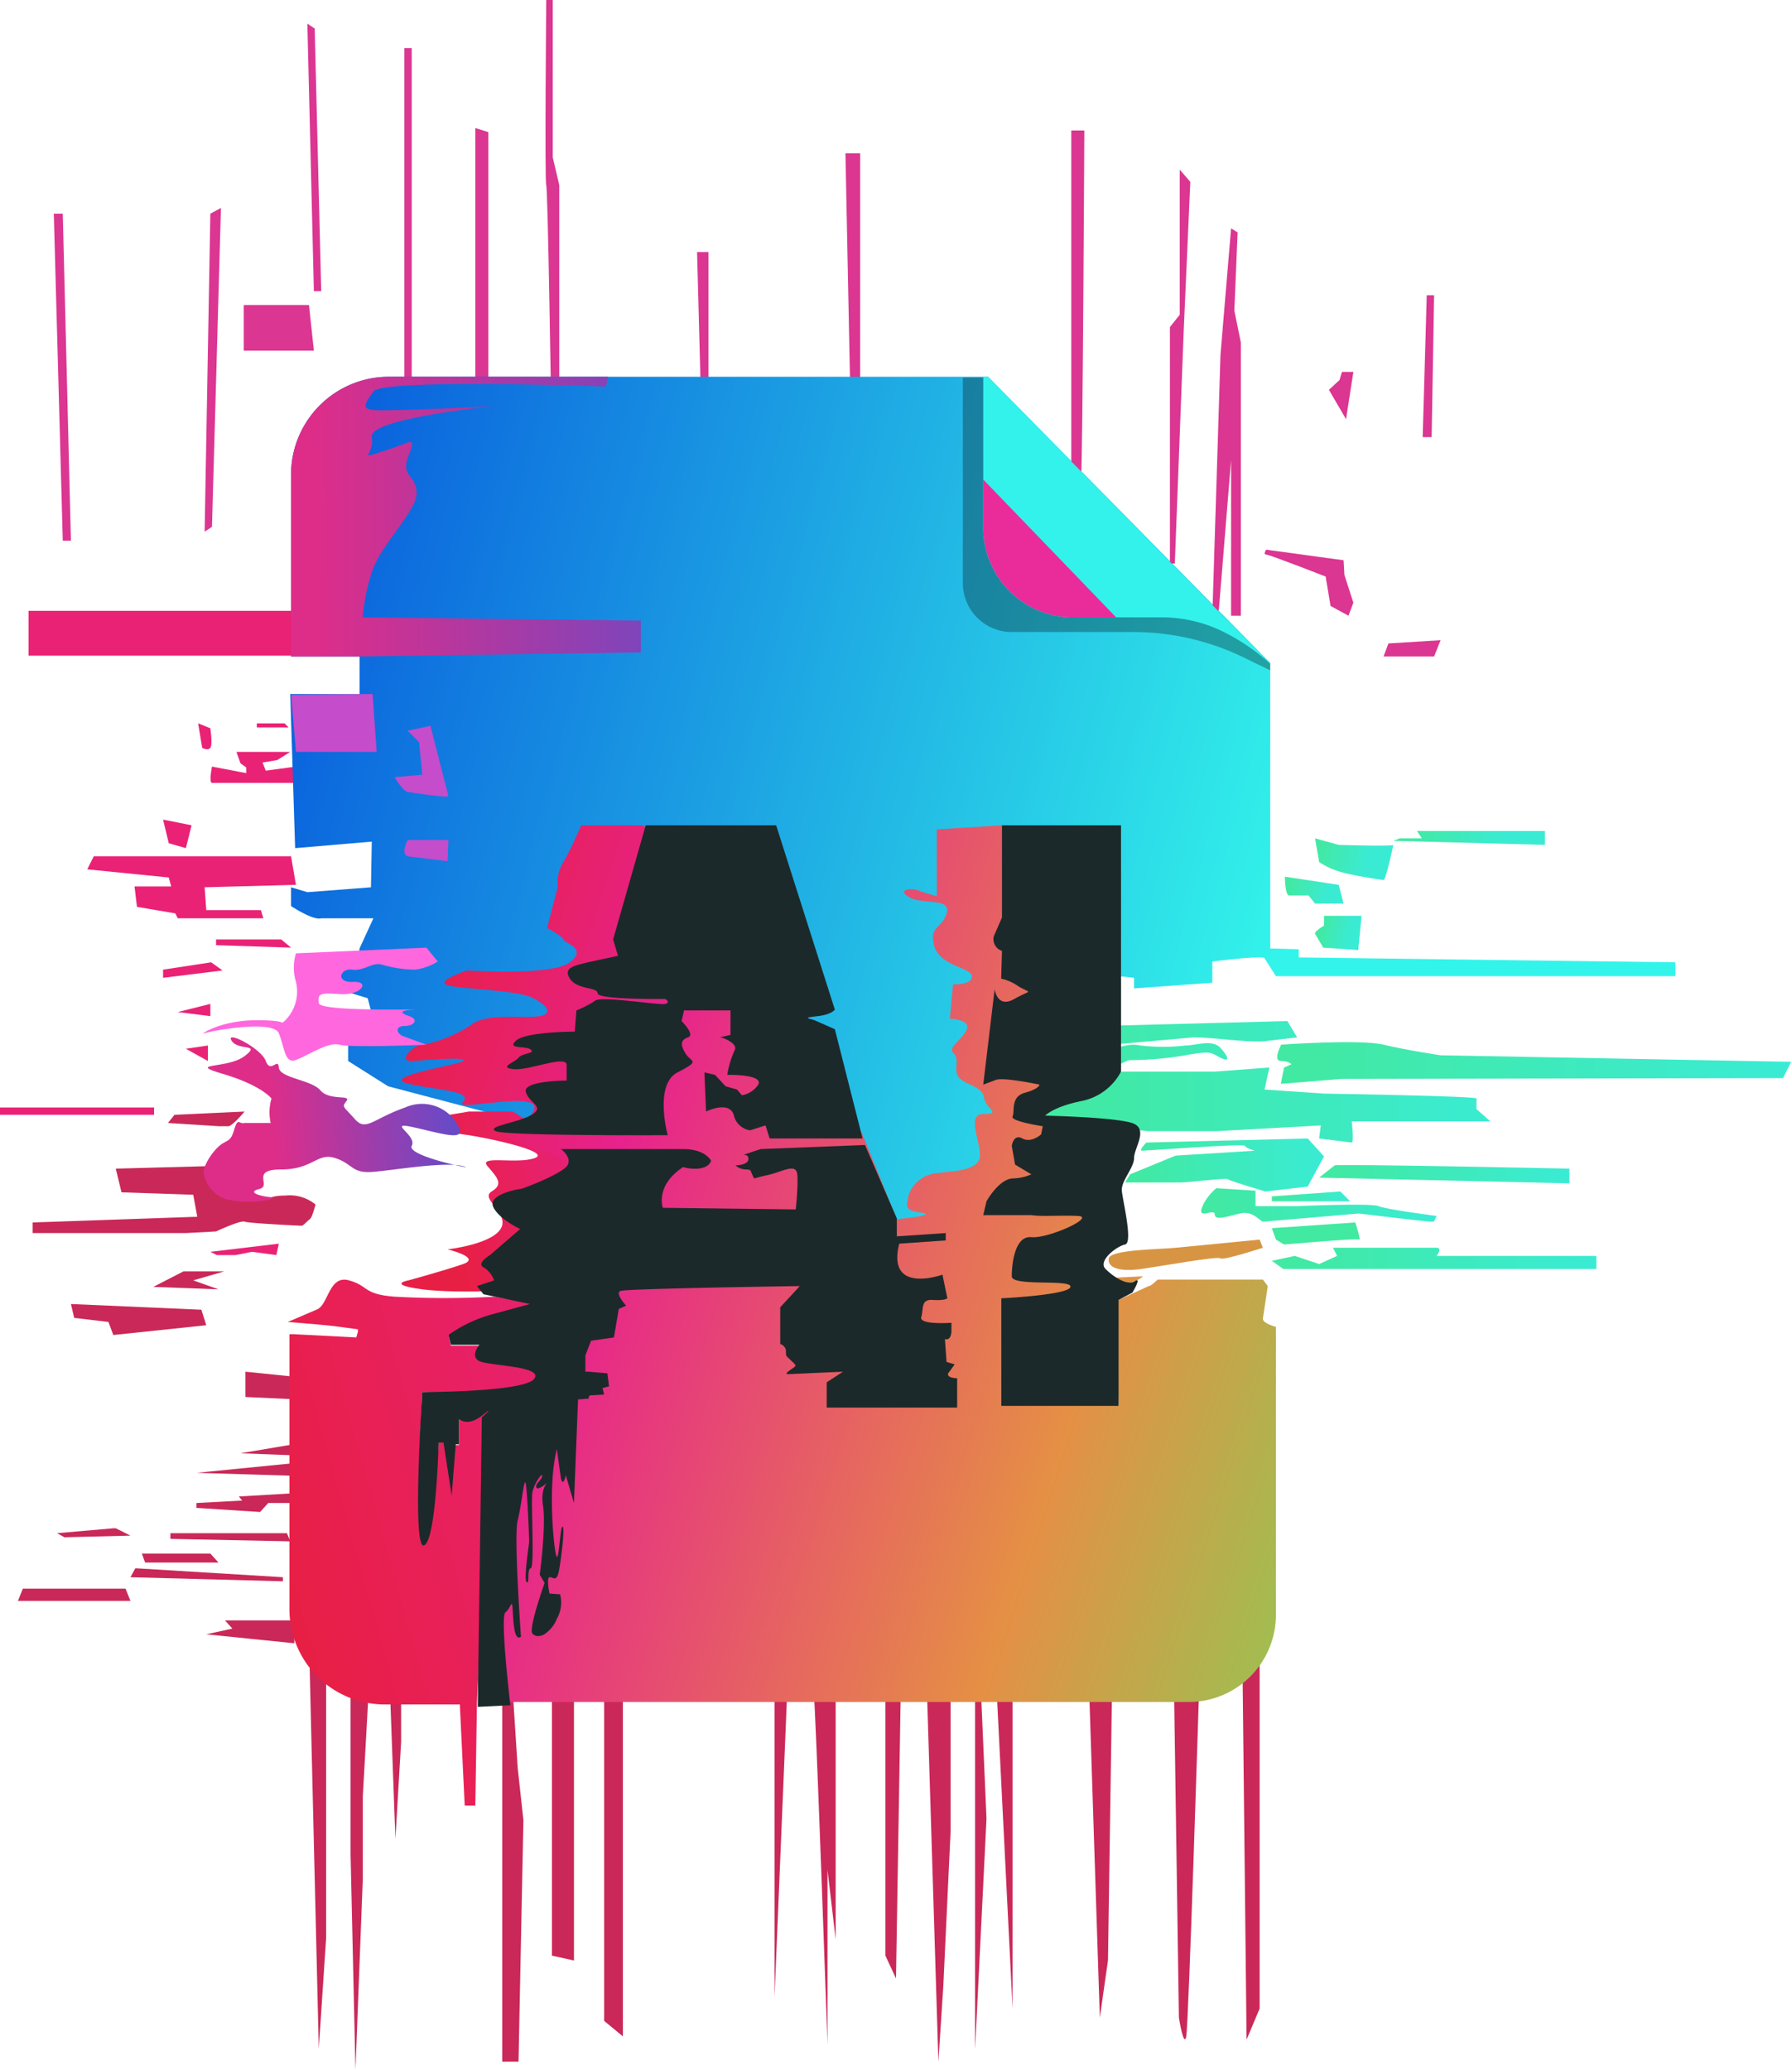
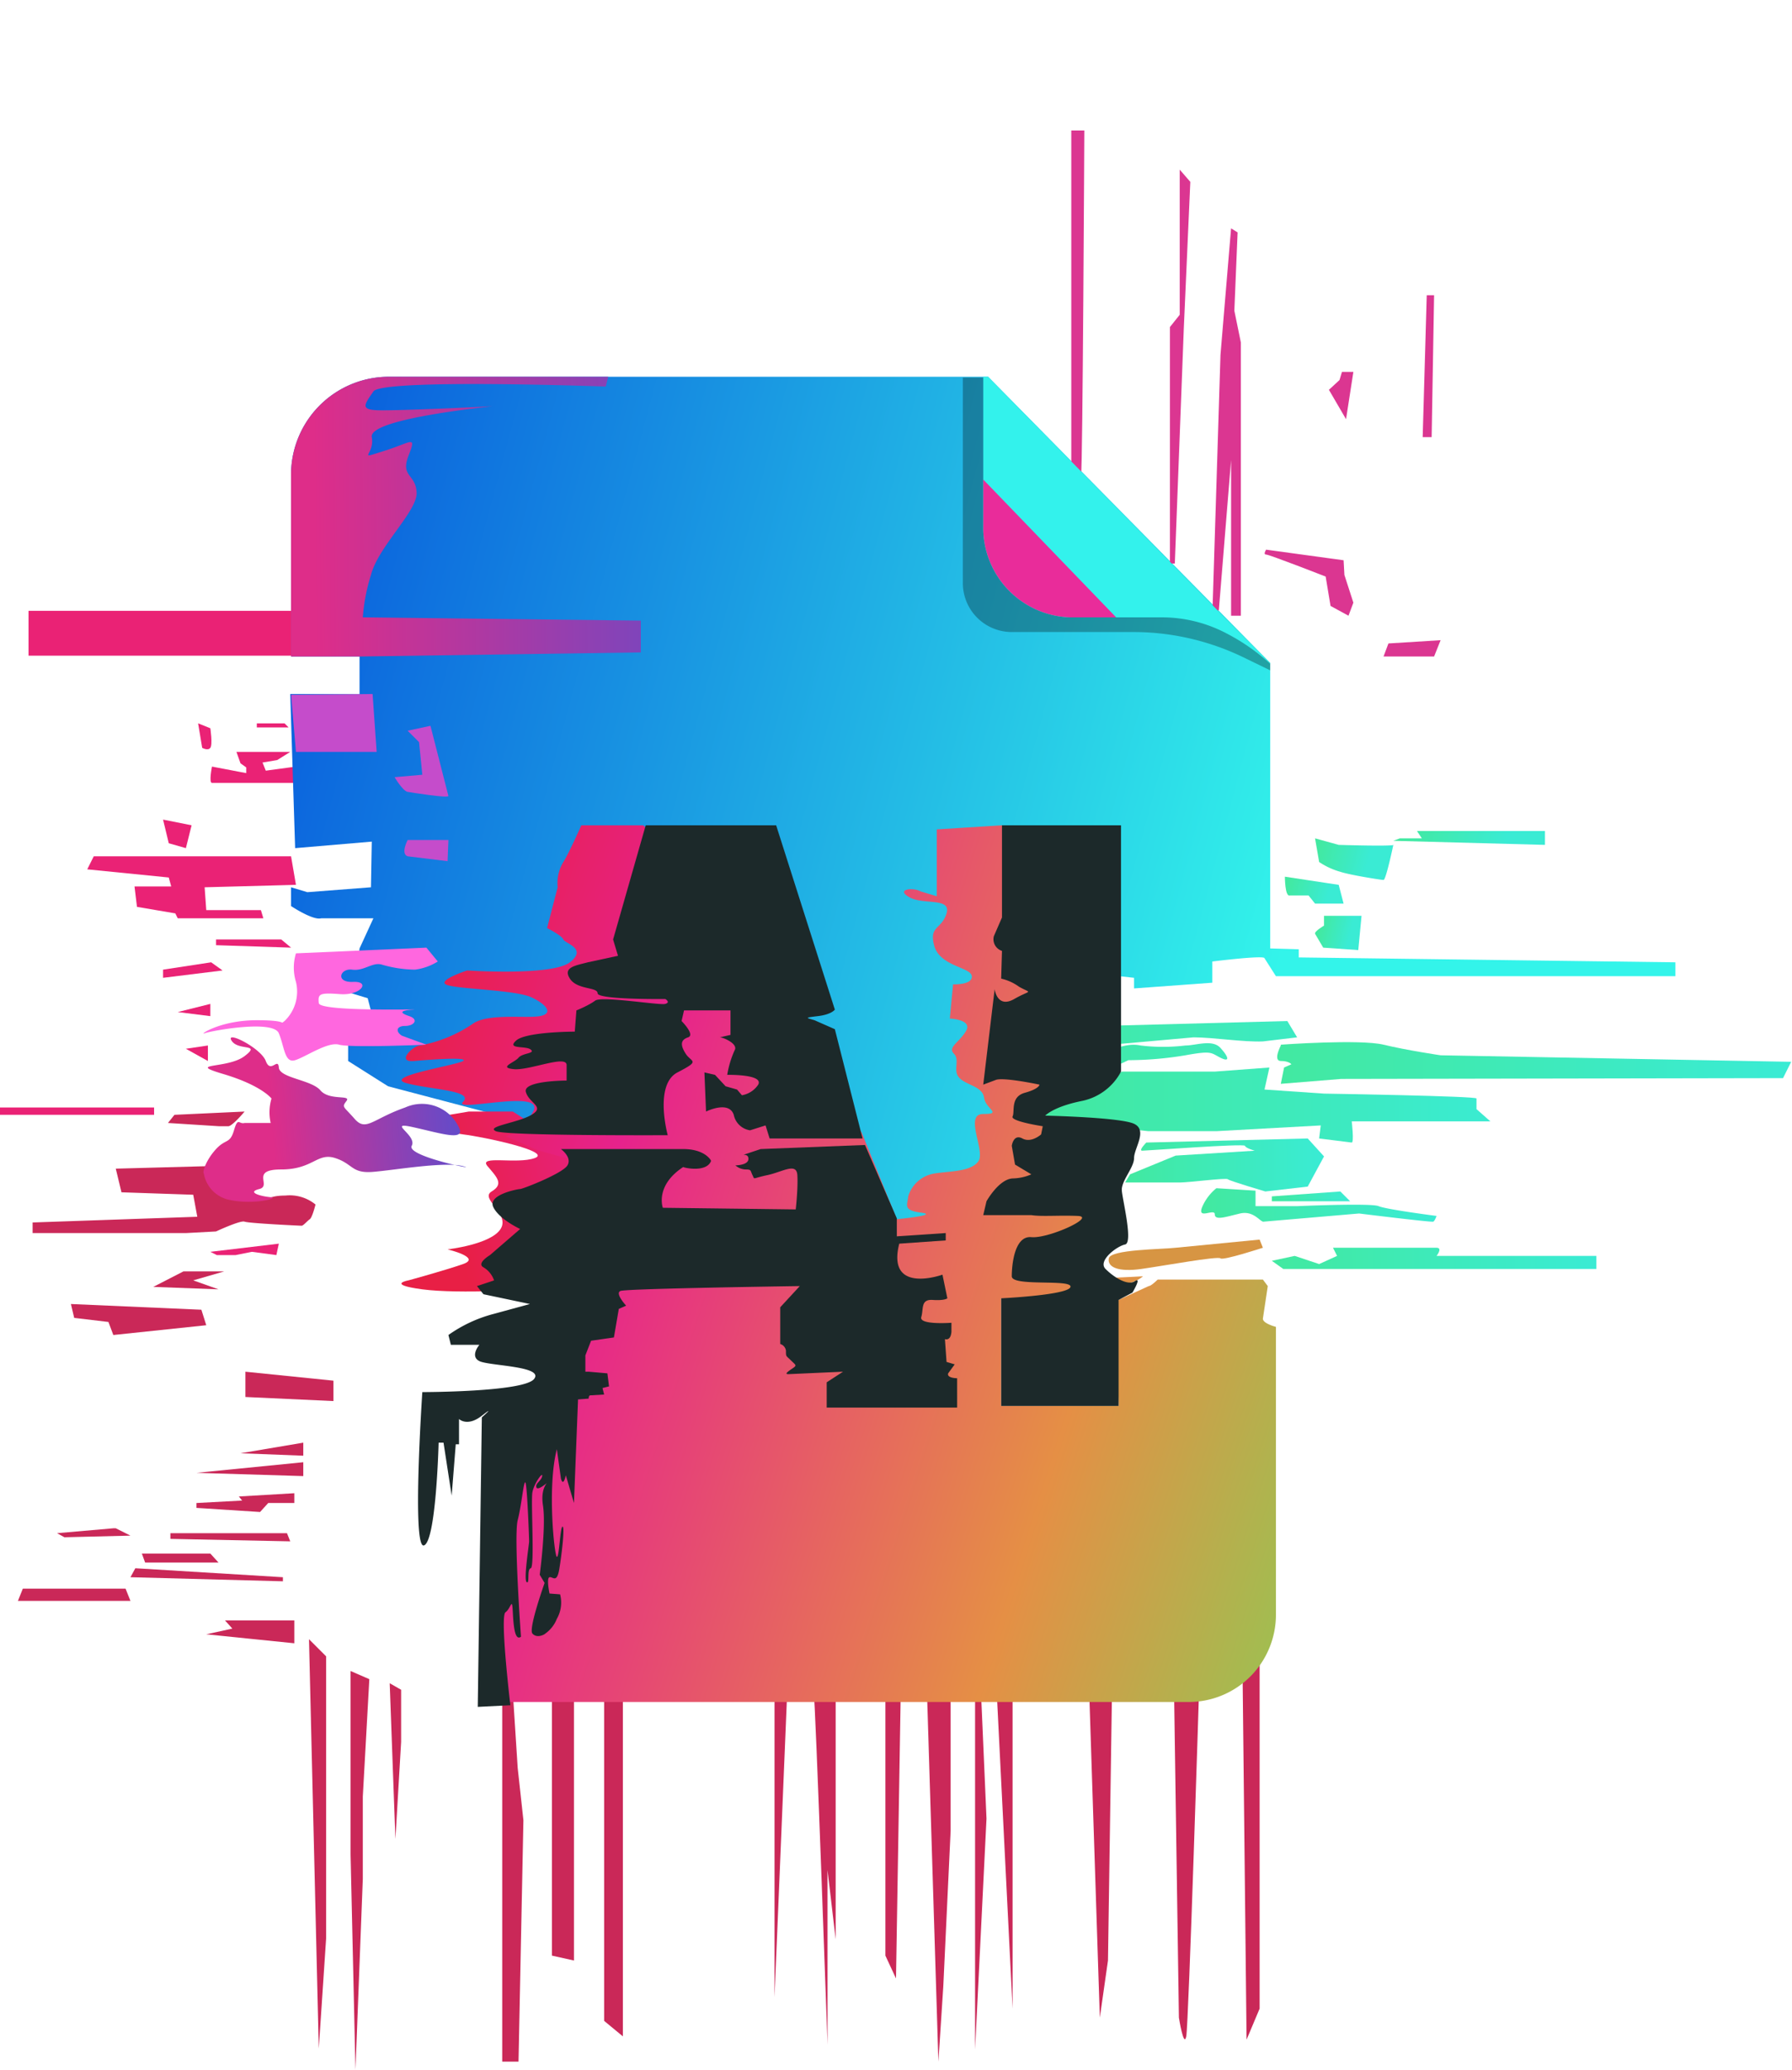
<svg xmlns="http://www.w3.org/2000/svg" xmlns:xlink="http://www.w3.org/1999/xlink" viewBox="0 0 219.8 253.8">
  <defs>
    <linearGradient id="d" x1="159.3" y1="109.7" x2="35.2" y2="76.5" gradientUnits="userSpaceOnUse">
      <stop offset="0" stop-color="#33f4ea" />
      <stop offset="1" stop-color="#0a60dd" />
    </linearGradient>
    <linearGradient id="e" x1="125.8" y1="167.9" x2="35.4" y2="193.4" gradientUnits="userSpaceOnUse">
      <stop offset=".3" stop-color="#e7228c" />
      <stop offset="1" stop-color="#e81f45" />
    </linearGradient>
    <linearGradient id="f" x1="92.9" y1="138.8" x2="55.2" y2="148.8" gradientUnits="userSpaceOnUse">
      <stop offset=".4" stop-color="#e7228c" />
      <stop offset="1" stop-color="#e81f45" />
    </linearGradient>
    <linearGradient id="g" x1="192.5" y1="186.9" x2="43.4" y2="139.3" gradientUnits="userSpaceOnUse">
      <stop offset="0" stop-color="#64e75b" />
      <stop offset=".4" stop-color="#e58f45" />
      <stop offset=".8" stop-color="#e7228c" />
      <stop offset="1" stop-color="#e81f45" />
    </linearGradient>
    <linearGradient id="a" x1="175.4" y1="126.2" x2="124.6" y2="127.1" gradientUnits="userSpaceOnUse">
      <stop offset="0" stop-color="#3aebd4" />
      <stop offset="1" stop-color="#42e9a0" />
    </linearGradient>
    <linearGradient id="h" x1="175.4" y1="128.8" x2="124.6" y2="129.7" xlink:href="#a" />
    <linearGradient id="c" x1="219.3" y1="132.3" x2="153" y2="130.2" gradientUnits="userSpaceOnUse">
      <stop offset="0" stop-color="#3aebd4" />
      <stop offset=".9" stop-color="#42e9a3" />
      <stop offset="1" stop-color="#42e9a0" />
    </linearGradient>
    <linearGradient id="i" x1="186" y1="135.5" x2="128.4" y2="135.6" xlink:href="#a" />
    <linearGradient id="j" x1="162.4" y1="142.8" x2="137.9" y2="143.2" xlink:href="#a" />
    <linearGradient id="k" x1="176.2" y1="147.5" x2="147.3" y2="148" xlink:href="#a" />
    <linearGradient id="l" x1="165.6" y1="146.7" x2="156" y2="146.8" xlink:href="#a" />
    <linearGradient id="m" x1="192.5" y1="143.8" x2="161.8" y2="144.3" xlink:href="#a" />
    <linearGradient id="n" x1="195.8" y1="154.1" x2="156" y2="154.7" xlink:href="#a" />
    <linearGradient id="b" x1="131" y1="62.4" x2="38.5" y2="63.4" gradientUnits="userSpaceOnUse">
      <stop offset="0" stop-color="#0363fc" />
      <stop offset="1" stop-color="#de2d89" />
    </linearGradient>
    <linearGradient id="o" x1="74.1" y1="133.4" x2="33.2" y2="137" xlink:href="#b" />
    <linearGradient id="p" x1="167.9" y1="105.3" x2="161.3" y2="103.6" xlink:href="#c" />
    <linearGradient id="q" x1="184.6" y1="103.7" x2="172.1" y2="100.3" xlink:href="#c" />
    <linearGradient id="r" x1="165.6" y1="114.5" x2="161.7" y2="113.5" xlink:href="#c" />
    <linearGradient id="s" x1="162.9" y1="109.7" x2="157.6" y2="108.2" xlink:href="#c" />
  </defs>
  <path d="m37.9 201 1.2 50.2.9-13.5v-34.6Zm5.1 3.9v22.5l.6 26.4.9-23.4v-10.1l.8-14.4zm4.8 1.5.7 19.1.7-11.9v-6.4zm13.8 2.2v44.2h2l.6-29.6-.7-6.4-.6-9.3zm6.1-2.2v33.4l2.7.6v-34.7zm6.4 0v41.4l2.3 1.9v-44.8zm20.9-.7v39.2l1.6-38.5zm4.8 1.8c.2.3 1.7 43.2 1.7 43.2v-21.4l1 8.5v-30.4Zm8.8 0v32.3l1.3 2.8.6-36.2zm5.1 0 1.4 45.3.6-9.2.9-19.1v-17zm5.9 0v43.8L121 223l-.7-16.1zm2.6-1.1 2 39.9v-40.6zm11.4 1.1 1.3 39.9 1-7 .5-33.5zm10.4-.5.6 40.4s.6 3.8.9 2.3 1.6-43.3 1.6-43.3Zm8.4-2.7.5 45.8 1.6-3.8v-45.4zm-137-9.5H2.8l-.6 1.5H16zm10.4-4.3h-8.4l.4 1.1h9zm8.9 2.9-18.1-1.1-.6 1.1 18.7.5zm1.4 5.3h-8.5l.9 1-3.2.7 10.8 1.1zm-11.4-38.1-16-.7.4 1.7 4.2.5.6 1.6 11.4-1.2zm11.4 22.5-6.8.4.4.5-5.6.3v.6l7.8.5 1-1.1h3.2zm-.9 4.9H20.9v.7l14.7.3zm5.7-18.7-10.8-1.1v3.1l10.8.5zm-3.7 10-13.1 1.3 13.1.4zm0-2.4-7.7 1.3 7.7.3zm-23 10.5h-.3L7 188l.9.5 8.1-.2zm13.3-31.5h-5l-3.7 1.9 8 .3-3.1-1.1z" fill="#ca2858" />
  <path d="M35.7 105H11.5l-.8 1.6 10 1 .3 1.1h-4.5l.3 2.5 4.7.8.3.6h10.5l-.3-1h-6.7l-.2-2.8 11.2-.3Zm-12.2-3.8-3.5-.7.7 2.9 2.1.6zm12.1-9H29l.5 1.4.7.5v.7L26 94s-.4 2 0 2h10.3v-2l-3.7.5-.4-1 1.8-.3Zm-1.1 23h-8v.7l9.2.3zm-8.6 2.8-5.9.9v1l7.3-.9zm-.1 5.1-4 1 4 .5zM0 135.8h18.9v.9H0zm34.2 16.7-8.4 1 .8.4h2.3l2-.4 3 .4zm-9.9-63.8.5 3s.7.4 1 0 0-2.4 0-2.4Zm10.6 0h-3.4v.5h3.9zm-9.4 39.5-2.7.4 2.7 1.5z" fill="#ea2275" />
-   <path fill="#db3691" d="M37.9 37.4h-8V43h8.6zM6.6 26.2l1.1 40.1h1l-1-40.1zm43-20.3h.9v43.9h-.9zm8.7 9.8V48h1.6V16.2zM37.7 2.9l.8 32.8h.9l-.8-32.2zM25.8 26.2l-.7 39 .9-.6 1.1-39.1zm59.7 4.7.5 18.9h.9V30.9zM67 0s-.2 22.3 0 22.7.6 27 .6 27h1v-27l-.8-3.4V0Zm36.7 18.8.7 34.8h1.1V18.8z" />
  <path d="M205.5 118v1.7h-49l-1.4-2.2c0-.4-6.4.4-6.4.4v2.6l-9.6.7v-1.3l-1.8-.2a58 58 0 0 1-2.2 10.7c-1.6 5.2-21 20.3-21 20.3l-66.5-17.5-4.9-3.1v-2l3.7-.7-1.3-5-6.6-2 5.4-2.4.2-1.7 1.7-3.7h-6.4c-1 .3-3.7-1.5-3.7-1.5v-2.3l2 .6 7.8-.6.1-5.6-9.4.8-.6-18.9h8.5v-4.6h-8.4V58.4a12 12 0 0 1 12.1-12.2h73.4l29 29.4 5.6 5.7v35l3.5.1v1Z" fill="url(#d)" />
  <path d="M131.4 16v41.7s1 .6 1.2.4.4-42.1.4-42.1Zm13.3 4.8v17.8l-1.2 1.5v29h.6l1.1-28.8.8-18ZM151 28l-1.3 15.5-1 32 .8-.7 1.5-18.4v19.1h1.2V42l-.8-3.9.4-9.6zm13.8 40.7-9.5-1.3s-.4.6 0 .6 7.3 2.7 7.3 2.7l.6 3.6 2.2 1.2.6-1.6-1.1-3.4Zm-.2-23.1-.3 1-1.3 1.2 2.1 3.6.9-5.8zm10.4-9.4-.5 17.4h1.1l.3-17.4zm1.7 42.3-6.4.4-.6 1.6h6.2z" fill="#db3691" />
-   <path d="M66.5 169.3c-.8 1.9-14.7 1.4-14.7 1.4s-.9 15.7 0 16.2.4-1.3 1-3.2a40 40 0 0 0 1-6.8h.6l-.2-1.4 1.6 1.7h.5v-3.3l1.5.1c.3 0 2.5-1.2 2.5-1.2l-1.8 36-.2 12.6H57l-.6-12.4h-9.2a11.7 11.7 0 0 1-11.7-11.7v-33.7h.5l7.7.4.2-.7v-.3l-3-.4-2-.2-3.6-.3 3.5-1.5c1.5-.5 1.5-4.3 4-3.6s1.7 1.7 5.6 2a112 112 0 0 0 12.3 0l5.4 1-6.4 3.7H55l.3 1.3h3.5s.2 1.3 1.4 1.3 7 1 6.3 3" fill="url(#e)" />
  <path d="m68.1 139.6-5.2-3.3h-5.4l-3 .5c-1.3.5-.2 2 2.3 2.3s11 2.1 8.8 2.9-7-.4-5.8 1 2 2.2.5 3.1 2.3 2.7 1.1 4.6-6.5 2.5-6.5 2.5 4.2 1 1.9 1.8-6.7 2-6.7 2-2.8.5 1.7 1.1 13.8 0 13.8 0l8.7-13-1.4-4.6Z" fill="url(#f)" />
  <path d="m62.2 195.9-1 2.1v10.7h84.5a10.7 10.7 0 0 0 10.8-10.7v-35.3s-1.6-.4-1.6-1l.6-4-.6-.8H142s-.8.8-1.1.8l-3.7 1.7c-.5.3 0 13 0 13h-14.4v-13.2s6.5 2.6 8 2.6 6-4.4 7.2-4.4a4 4 0 0 0 2.2-.9s-16 .9-16 0 5-2 6-2.6 1.5-3.3 2.5-3.6a3 3 0 0 0 1.4-1.1s.1-2.5-2.9-2.5-2.4-7.6-2.7-8.3-4.2-.7-3.6-1.5l9.4-12.3L126 102l-3.1-.8-8 .5v8.2l-2-.6c-.8-.5-3.1-.3-1.4.7s5.2 0 4.6 2-2.2 1.5-1.5 4 4.5 2.6 4.6 3.7-2.3 1-2.3 1l-.4 4.2s2.8.1 2 1.5-2.3 2-1.5 2.8-.2 2.1.7 3 2.8 1 3 2.4 2.3 2-.1 2 .3 4.5-.6 5.8-3.6 1.2-5.4 1.5a4 4 0 0 0-3.2 2.8c-.1 1.1-.7 1.7 1.6 2s-3 .8-3 .8l-4.3-10.6-18-29.2-8.8-8.5h-7.6s-1.5 3.4-2.2 4.5a5 5 0 0 0-.7 3.1l-1.3 5s1.8.9 2 1.4 3 1.1.8 2.8-12.6 1-12.6 1-4 1.3-2.4 1.8 8.4.6 10.3 1.5 2.7 2 1 2.3-6.5-.4-8.3 1a17 17 0 0 1-6.4 2.6c-.8 0-3 2.1-.7 1.9s6.7-.5 6 0-9.8 1.9-7 2.7 8.4.9 7 2.3 10.2-1.7 8.6 1.2-3.4 3-3.4 3l3.4 1.5c.4.3 6 1.7 6 1.7l3.9 14.5-2.6 4.8-2.3 7.1-6.2 9.6Z" fill="url(#g)" />
  <path fill="#ea2275" d="M3.5 74.9h32.2v5.5H3.5z" />
  <path d="m79.2 101.2-4 14 .6 2-3.7.8c-1.5.4-3.1.6-2.2 2s3.4 1 3.4 1.8 8.3.7 8.3.7.7.4 0 .6-7.8-1-8.6-.4-2.3 1.2-2.3 1.2l-.2 2.6s-6 0-7.2 1.1 1.2.6 1.8 1.1-1 .4-1.5 1-2.5 1.2-.6 1.4 6.5-1.8 6.5-.5v1.9s-5.4 0-5 1.4 2.4 1.8.7 2.8-5.6 1.4-4.4 2 21.1.5 21.1.5-1.7-6.2 1.2-7.7 1.7-1.2 1-2.3-.6-1.7.3-2-.8-2-.8-2l.3-1.3h5.7v3l-1.3.3c.4 0 2.3.8 1.8 1.6a12 12 0 0 0-.9 3s4.5-.1 3.8 1.2a3 3 0 0 1-2 1.3l-.6-.7-1.4-.4-1.3-1.4-1.3-.3.2 4.8s2.8-1.4 3.4.4a2.4 2.4 0 0 0 2 1.9l1.9-.6.5 1.6h11.4l-3.4-13.4-2.5-1.1c-1-.3-1.3-.3.4-.5s2.1-.8 2.1-.8l-7.2-22.6Zm8 41.1s-.7-1.4-3.4-1.4h-15s1.4 1 .8 2-5.5 2.9-5.8 2.9-4 .7-3.3 2.2 3.3 2.7 3.3 2.7l-3.7 3.2s-1.7 1-.8 1.5a3 3 0 0 1 1.3 1.6l-2.1.7.8 1 5.7 1.2-4.4 1.2a17 17 0 0 0-5.6 2.6l.3 1.2h3.5s-1.2 1.4 0 2 8 .6 6.7 2.2-13.7 1.6-13.7 1.6-1.3 19.3.2 18.8 1.8-12.6 1.8-12.6h.6l1 6.5.5-6.3h.4V174s1 1 2.8-.4 0 .2 0 .2l-.5 35.5 4-.2s-1.3-10.9-.6-11.4.8-2 .9 0 .3 3.5 1 3c0 0-.9-12.4-.4-14.3s.8-5.6 1-4.4.4 6.6.4 7-.7 4.7-.3 5 0-1.6.5-1.7 0-8.2.2-9.3 1.3-2.6 1.2-2-.9.9-.7 1.4 1.8-1 1.8-1-1.4.6-1 3.2-.4 8.5-.4 8.5l.6 1s-2 5.6-1.5 6.2 1.4.2 1.6 0a4 4 0 0 0 1.4-1.8 4 4 0 0 0 .4-3l-1.3-.1s-.4-1.9 0-2 .9.8 1.2-1 .7-5.2.4-5.2-.4 3.8-.7 3.7-1.2-8.6 0-13.2l.5 3.6c.3 1.1.6-.4.6-.4l1 3.4.5-12.7 1.3-.1s0-.4.2-.4l1.7-.1-.2-.8.8-.2-.2-1.6-2.3-.2h-.4v-2l.7-1.8 2.8-.4.6-3.5.9-.4s-1.4-1.5-.7-1.8 22-.6 22-.6l-2.4 2.6v4.5a1 1 0 0 1 .7.8c0 .8 0 .6.6 1.2s.8.6.2 1-1 .7-.5.7l6.7-.3-2 1.3v3.1h16V169s-1.3 0-1.1-.6l.8-1.1-1-.3-.2-2.8s.7.3.8-.9v-1.1s-4 .3-3.7-.7-.1-2.2 1.4-2.1 1.8-.2 1.8-.2l-.6-2.9s-6.9 2.5-5.3-3.8l5.7-.4v-.9l-6 .4v-2.2l-3.9-9-12.8.5-1.8.6c-.8.3.3-.2.3.6s-1.6.8-1.6.8a2 2 0 0 0 1.2.5c.8 0 .6.1.9.7s-.1.4 1.8 0 3.6-1.6 3.7 0-.2 4.2-.2 4.2l-16.3-.2s-1-2.7 2.5-5c.1.1 2.8.7 3.4-.7" fill="#1c292a" />
  <path d="m157.9 125.2-22.7.6s-.6 2.4 0 2.4l11.2-1c2.4 0 6.1.6 8.5.5l4.2-.5Z" fill="url(#a)" />
  <path d="M135.6 128.9c.7 0 2.4-1.1 4.3-.7a23 23 0 0 0 5.5 0c1.3 0 3.3-.8 4.3.3s1.2 1.8 0 1.2-1-.9-4.3-.3a43 43 0 0 1-7 .6l-2.1 1Z" fill="url(#h)" />
  <path d="M157.1 128.2s-1 1.9 0 1.9 1.3.4 1.3.4l-.9.4-.4 2 7.4-.6 54.2-.1 1-2-43-.8s-4.1-.6-7-1.3-12.6 0-12.6 0" fill="url(#c)" />
  <path d="M137.6 131.4H149l6.7-.5-.6 2.7 7.3.5s18.8.3 18.7.6v1.3l1.7 1.5h-17s.3 2.6 0 2.6l-4-.5.2-1.6-12.7.7h-8.5l-14.3-1.5Z" fill="url(#i)" />
  <path d="m160.4 139.6-19.8.5s-1 1-.5 1 12.5-.9 12.6-.6 1.2.6 1.2.6l-9.7.6-5.6 2.3-.6 1h6.7c1.1 0 5.7-.6 5.9-.4s4.6 1.5 4.6 1.5l5.2-.6 2-3.7Z" fill="url(#j)" />
  <path d="M154 146v1.9h5.1s9.1-.4 10 0 7.1 1.2 7.1 1.2-.2.6-.4.7-9.1-1-9.1-1l-11.7 1c-.4.1-1.2-1.4-2.9-1s-3.1.9-3.1.1-2.3.8-1.5-1a6 6 0 0 1 1.7-2.2Z" fill="url(#k)" />
  <path fill="url(#l)" d="m164.4 146.1-8.4.6v.6h9.6z" />
-   <path d="M163.7 142.9c.4-.2 28.8.4 28.8.4v1.8l-30.7-.7Z" fill="url(#m)" />
  <path d="M195.8 154h-19.6s.8-1 0-1h-12.7l.5 1-2.2 1-3-1-2.8.6 1.4 1h38.4Z" fill="url(#n)" />
  <path d="m154.5 152-10.3 1c-1.7.2-8 .2-8.2 1.3s1.2 1.7 4 1.3 9.4-1.6 9.7-1.3 5.2-1.3 5.2-1.3Z" fill="#d79543" />
-   <path d="m166.2 149.9-10.2.7.5 1.4 1 .6c.3 0 8.9-.8 9.2-.6s-.5-2.2-.5-2.2" fill="#42e9a0" />
  <path d="M122.9 101.2h14.6v30.2a7 7 0 0 1-4.8 3.6c-3.5.7-4.5 1.8-4.5 1.8s9.2.2 10.9 1 0 3 0 4.2-1.6 2.8-1.5 4 1.4 6.4.4 6.6-3.4 2-2.4 3 2.7 2.1 3.6 1.5-.3 1.4-.3 1.4l-1.7.9v13h-14.4v-13.2s8.3-.4 8.5-1.4-7.2 0-7.2-1.3.3-5 2.4-4.8 8-2.5 5.7-2.6-4.4.1-5.7-.1h-5.9l.4-1.7s1.5-2.7 3.2-2.8a6 6 0 0 0 2.3-.5l-2-1.2-.4-2.3s.2-1.5 1.3-.9 2.3-.5 2.3-.5l.2-1s-4-.6-3.7-1.2-.3-2.4 1.5-2.9 1.8-1 1.8-1-4.2-.9-5.3-.6l-1.6.6 1.4-11.7s.3 2.4 2.4 1.2 2.2-.6.6-1.5a6 6 0 0 0-2.2-1l.1-3.4a1.5 1.5 0 0 1-1-1.8l1-2.3Z" fill="#1c292a" />
  <path d="M155.8 81.3v.9l-3.5-1.7a31 31 0 0 0-13.3-3h-15a6 6 0 0 1-5.9-6V46.3h3.1l29 29.4Z" opacity=".3" />
  <path d="m155.8 81.3-5.7-5.7-28.9-29.4h-.6V65a11 11 0 0 0 10.7 10.7h11.3a17 17 0 0 1 7.9 2 25 25 0 0 1 5.3 3.7" fill="#33f2ec" />
  <path d="M78.6 76.1V80l-34.5.5h-8.4V58.4a12 12 0 0 1 12.1-12.2h26.8l-.3 1.2s-27.4-1-28.5.6-1.6 2.2.4 2.3 13-.4 14.2-.5c-1.4.2-15.2 1.6-14.8 3.8s-2 2.8 1.5 1.7 4-2 3 .6.9 2.2 1 4.5-4.7 6.6-5.6 10.1a23 23 0 0 0-1 5.2Z" fill="url(#b)" />
  <path fill="#c54ccb" d="m45.7 85.1-10 .1.6 7h9.9zM55 103h-5s-.9 1.7 0 2l4.9.6Zm-2.2-14-2.8.6 1.4 1.4.4 4-3.4.3s1 1.7 1.6 1.8 5 .8 5 .5z" />
  <path d="m52.3 116.2-16 .7a6 6 0 0 0 0 3.5 5 5 0 0 1-1.4 4.8c-.7.5.7-.1-3.4-.1-4.6 0-7.2 1.9-6.4 1.6s8.4-1.7 9.1 0 .7 3.7 2 3.3 4-2.3 5.4-1.9 10.7 0 10.7 0l-3-1.1c-.8-.5-.7-1.2.4-1.2s1.7-.8.5-1.2-1.2-.7.5-.8-11.5.3-11.6-.8 0-1.3 2.6-1.1 3.8-1.6 1.6-1.5-1.6-1.7-.1-1.5 2.5-1 3.7-.6a15 15 0 0 0 4 .6 7 7 0 0 0 2.8-1Z" fill="#ff67df" />
  <path d="m25.3 143-11.1.3.7 2.9 8.8.3.5 2.7-20.2.7v1.3h18.8l3.7-.2s3-1.4 3.5-1.2 6.8.5 7 .5.7-.6 1-.8.7-1.8.7-1.8a5 5 0 0 0-3.7-1.1c-2.5 0-2.2.9-4 .5s-2.1.4-5.7-4.1m4.7-6.7-8.6.4-.8 1 6.3.4H28c.5 0 2-1.8 2-1.8" fill="#ca2858" />
  <path d="M33.2 137.7H30c-.7.2-.8-.8-1.3.9s-1 1-2.2 2.3-1.7 2.8-1.5 3a4 4 0 0 0 3 3.2c3 .7 6.4-.2 5.2-.3s-3-.6-1.4-1-1.2-2.4 2.7-2.4 4.4-2.1 6.6-1.4 2 1.9 4.6 1.7 8.8-1.3 11.1-.7-7-1.2-6.3-2.5-3.1-3 .1-2.3 6.2 1.7 5.8.3a5 5 0 0 0-6.7-2.7c-4 1.4-4.8 3-6.2 1.4s-1.6-1.4-1-2.2-2.1 0-3.2-1.3-5-1.5-5.1-2.8-1 .8-1.6-.8-5-3.8-4.2-2.5 3.7.3 1.6 1.9-7.3.8-2.6 2.2 5.9 3 5.9 3a6 6 0 0 0-.1 3" fill="url(#o)" />
  <path d="M136.9 75.7h-5.6a11 11 0 0 1-10.7-10.8v-6.1Z" fill="#e92c9a" />
  <path d="M171 103.6c-.5.2-6.8 0-6.8 0l-2.9-.8.5 2.9a9 9 0 0 0 2.6 1.2c1.2.4 5 1 5.3 1s1.2-4.3 1.2-4.3" fill="url(#p)" />
  <path fill="url(#q)" d="M189.5 101.9h-15.7l.6.9h-2.7l-.8.3 18.6.5z" />
  <path d="M167 112.3h-4.6v1.2s-1.2.7-1.1 1l1 1.7 4.3.3Z" fill="url(#r)" />
  <path d="m164.2 108.5-6.6-1s0 2.5.6 2.3h2.3l.8 1h3.5Z" fill="url(#s)" />
</svg>